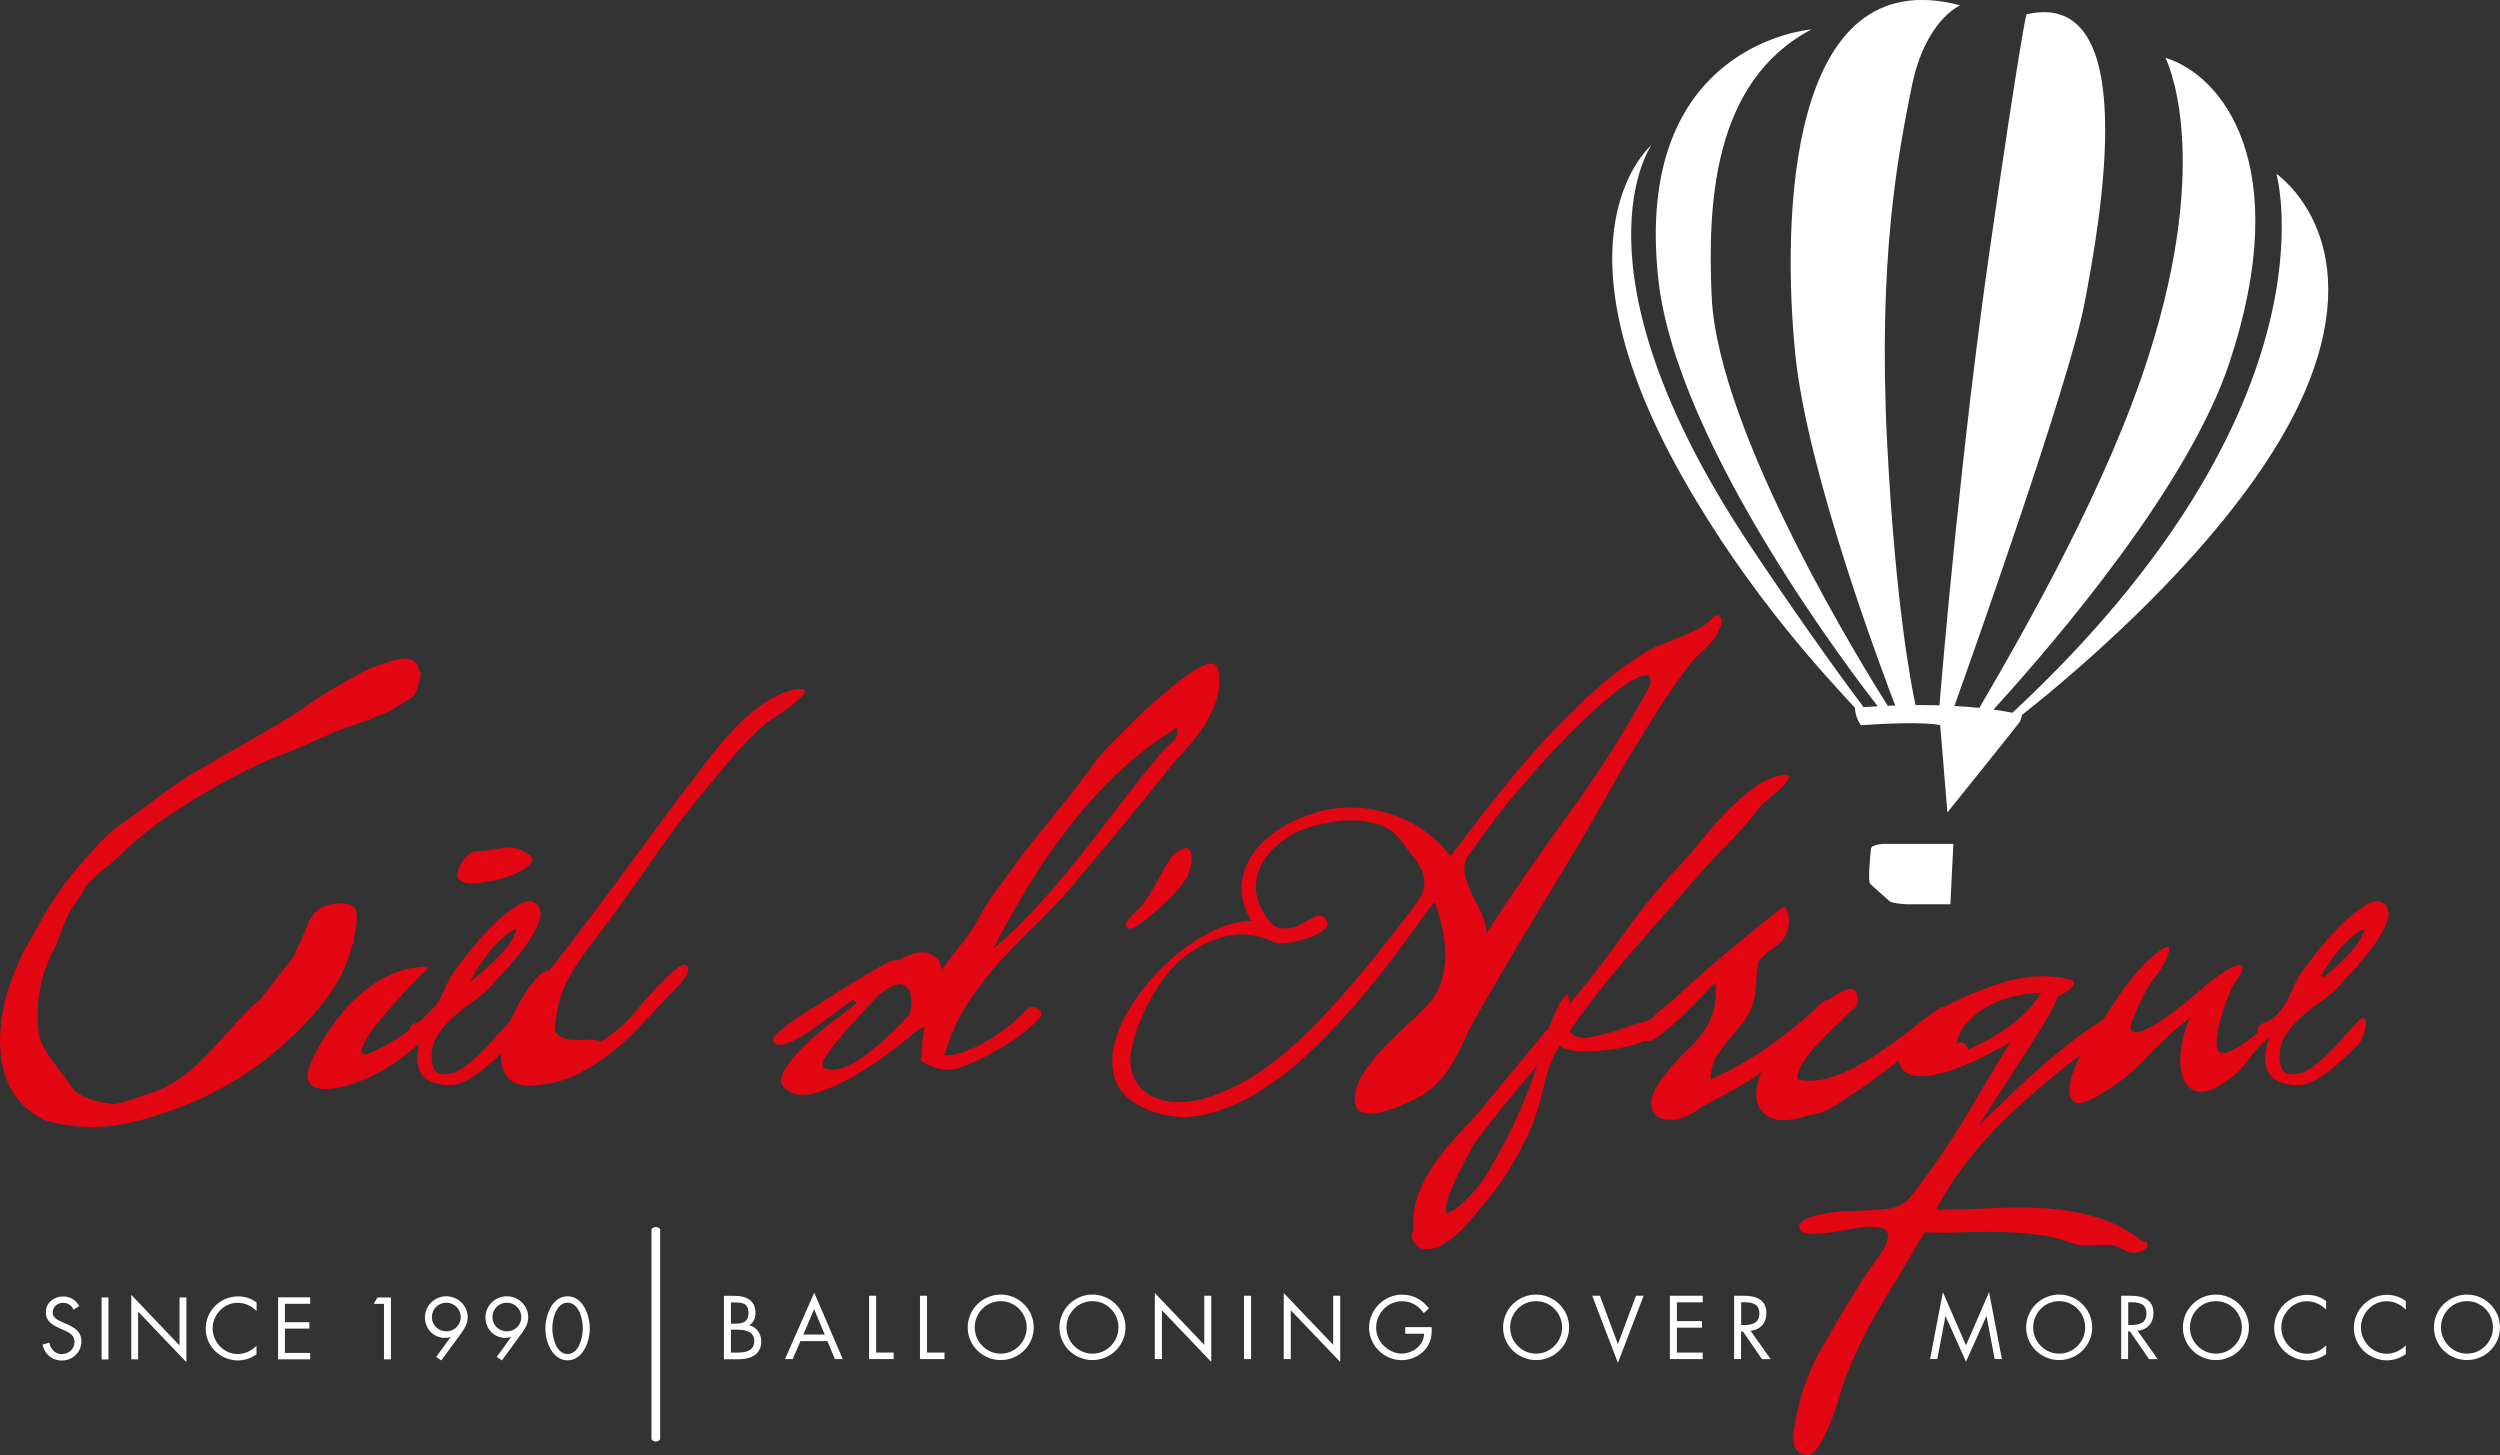
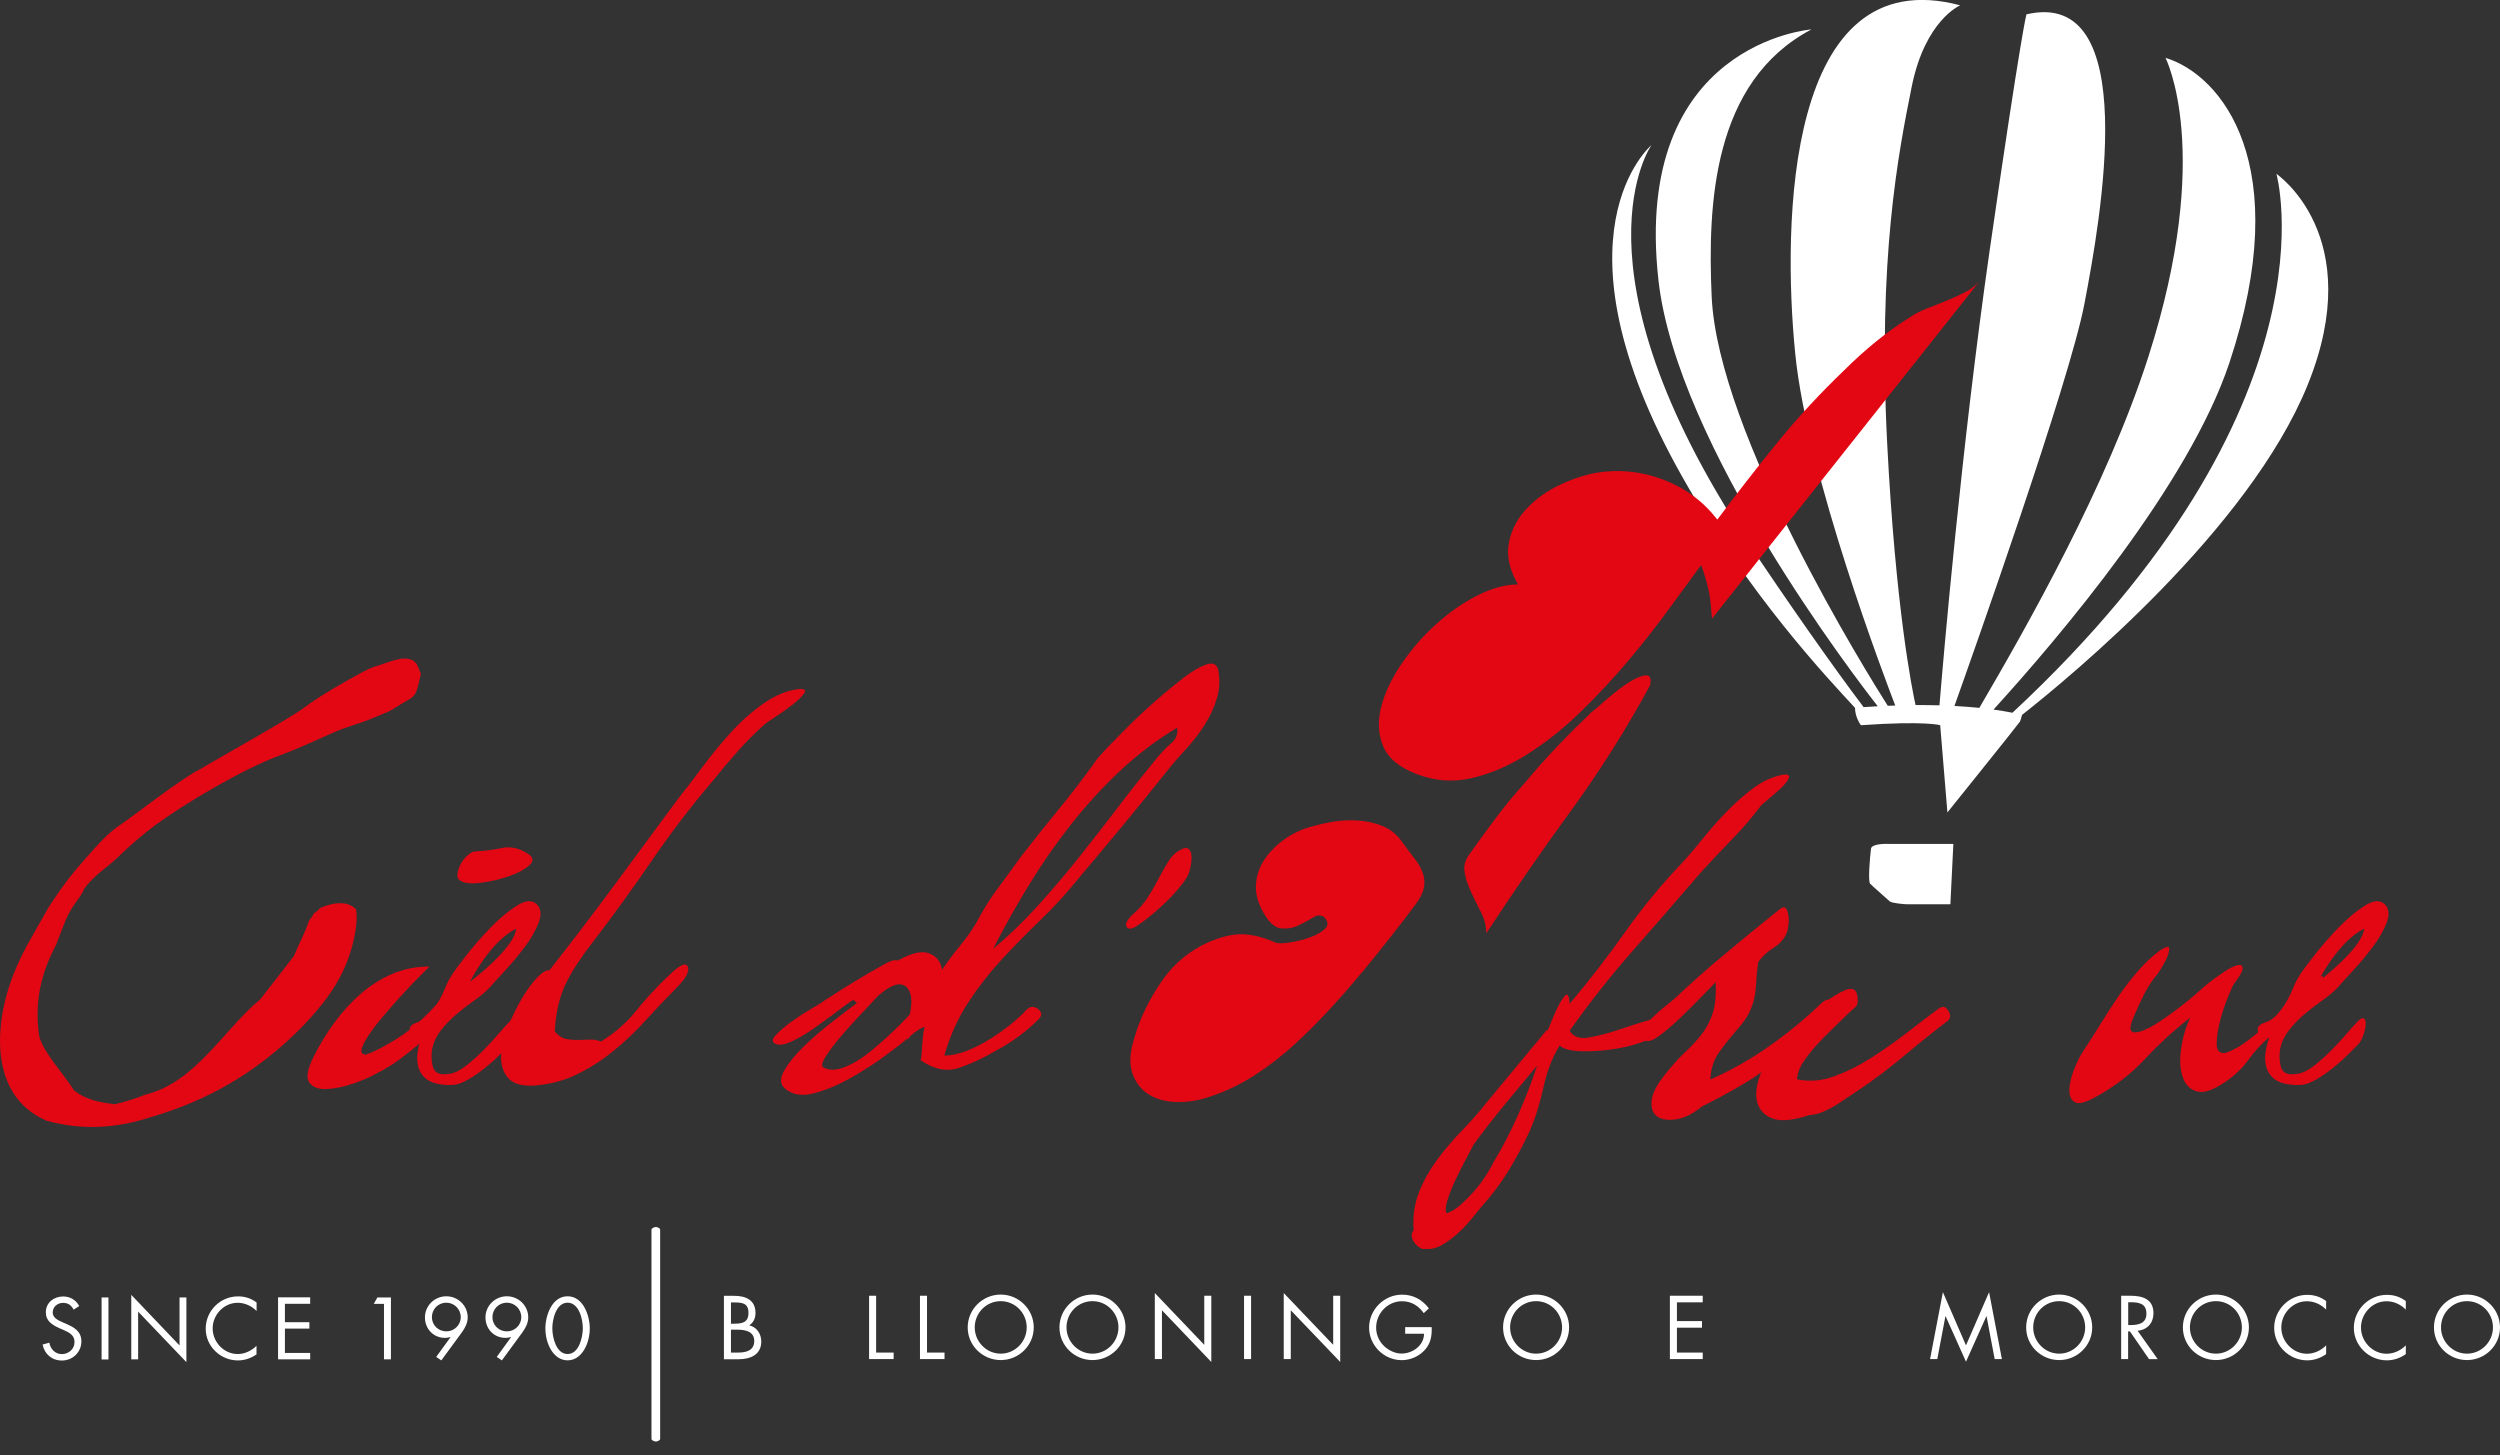
<svg xmlns="http://www.w3.org/2000/svg" id="Calque_1" viewBox="0 0 277.1 161.29">
  <rect x="0" y="0" width="277.1" height="161.29" fill="#333333" stroke="none" />
  <g>
    <path d="M252.31,19.23s7.34,25.7-29.25,59.77c-.69-.14-1.39-.25-2.1-.35,7.35-8.08,21.64-24.92,26.14-38.42,7.31-21.97-.86-31.93-7.08-33.82,0,0,5.38,10.41-1.89,33.12-4.57,14.27-13.44,29.87-18.74,38.93-.92-.09-1.85-.16-2.76-.21,1.95-5.47,12.75-35.91,14.4-44.54,1.82-9.5,6.42-35.11-6.42-32.12,0,0-.58,1.94-4.09,26.26-3.12,21.71-5.15,45.46-5.55,50.33-.92-.03-1.81-.03-2.65-.03-.38-1.71-2.22-10.82-3.15-29.1-1.04-20.43,1.23-32.01,2.72-39.42,1.49-7.42,5.38-9.04,5.38-9.04-19.33-5.14-19.72,24.2-18.29,38.58,1.34,13.52,10.06,36.35,11.09,39.03-.29,0-.56,.02-.83,.03-2.16-3.4-18.83-30.11-19.52-45.37-.45-10.15,.09-23.82,11.06-29.6,0,0-19.89,1.5-16.96,27.78,2.04,18.32,21.88,44.15,24.31,47.24-.63,.03-1.16,.07-1.57,.1-.05-.07-.09-.14-.16-.22-2.97-3.91-8.55-11.84-12.69-18.1-20.21-30.6-10.66-43.98-10.66-43.98,0,0-11.76,9.87,3.39,36.73,7.45,13.22,16.19,22.41,19.17,25.65,0,1.06,.65,1.92,.65,1.92,7.2-.5,8.79,0,8.79,0l.8,9.67s7.88-9.8,8.02-10.04c.13-.23,.24-.74,.25-.77,5.54-4.36,25.17-20.6,31.65-36.55,6.73-16.58-3.49-23.45-3.49-23.45Z" style="fill:#fff;" />
    <path d="M209.21,93.53c-.51,0-1.77,.04-1.83,.55-.14,1.16-.33,3.59-.1,3.86,.22,.26,1.74,1.55,2.17,1.96,.23,.21,1.63,.33,1.94,.33h4.79l.33-6.69h-7.3Z" style="fill:#fff;" />
  </g>
  <g>
    <path d="M81.02,149.92h.78c.88,0,1.8-.21,1.8-1.29s-1.04-1.25-1.9-1.25h-.68v2.53Zm0-3.2h.3c.89,0,1.64-.1,1.64-1.19s-.67-1.17-1.63-1.17h-.31v2.37Zm-.78-3.09h1.15c1.28,0,2.35,.47,2.35,1.9,0,.57-.21,1.05-.69,1.37,.84,.2,1.33,.96,1.33,1.8,0,1.4-1.13,1.96-2.51,1.96h-1.63v-7.02Z" style="fill:#fff;" />
-     <path d="M90.24,145.11l-1.2,2.81h2.37l-1.17-2.81Zm-1.52,3.54l-.85,1.99h-.86l3.24-7.36,3.16,7.36h-.87l-.83-1.99h-3Z" style="fill:#fff;" />
    <polygon points="97.11 149.92 99.05 149.92 99.05 150.64 96.33 150.64 96.33 143.62 97.11 143.62 97.11 149.92" style="fill:#fff;" />
    <polygon points="102.75 149.92 104.69 149.92 104.69 150.64 101.97 150.64 101.97 143.62 102.75 143.62 102.75 149.92" style="fill:#fff;" />
    <g>
      <path d="M108.04,147.13c0,1.58,1.29,2.91,2.88,2.91s2.88-1.32,2.88-2.91-1.27-2.91-2.88-2.91-2.88,1.31-2.88,2.91m6.54,0c0,2.02-1.66,3.62-3.66,3.62s-3.66-1.6-3.66-3.62,1.66-3.64,3.66-3.64,3.66,1.63,3.66,3.64" style="fill:#fff;" />
      <path d="M118.21,147.13c0,1.58,1.29,2.91,2.88,2.91s2.88-1.32,2.88-2.91-1.27-2.91-2.88-2.91-2.88,1.31-2.88,2.91m6.54,0c0,2.02-1.66,3.62-3.66,3.62s-3.66-1.6-3.66-3.62,1.66-3.64,3.66-3.64,3.66,1.63,3.66,3.64" style="fill:#fff;" />
    </g>
    <polygon points="128 143.32 133.48 149.06 133.48 143.62 134.26 143.62 134.26 150.96 128.79 145.23 128.79 150.64 128 150.64 128 143.32" style="fill:#fff;" />
    <rect x="137.89" y="143.62" width=".78" height="7.02" style="fill:#fff;" />
    <polygon points="142.29 143.32 147.77 149.06 147.77 143.62 148.55 143.62 148.55 150.96 143.07 145.23 143.07 150.64 142.29 150.64 142.29 143.32" style="fill:#fff;" />
    <g>
      <path d="M158.69,147.11c.02,.95-.08,1.73-.73,2.48-.64,.74-1.62,1.17-2.6,1.17-1.97,0-3.61-1.64-3.61-3.61s1.64-3.65,3.66-3.65c1.23,0,2.23,.55,2.97,1.52l-.57,.53c-.59-.83-1.38-1.32-2.41-1.32-1.6,0-2.87,1.35-2.87,2.93,0,.74,.3,1.45,.82,1.98,.51,.51,1.26,.89,1.99,.89,1.22,0,2.5-.89,2.5-2.2h-2.09v-.73h2.92Z" style="fill:#fff;" />
      <path d="M167.38,147.13c0,1.58,1.29,2.91,2.88,2.91s2.88-1.32,2.88-2.91-1.27-2.91-2.88-2.91-2.88,1.31-2.88,2.91m6.54,0c0,2.02-1.66,3.62-3.66,3.62s-3.66-1.6-3.66-3.62,1.66-3.64,3.66-3.64,3.66,1.63,3.66,3.64" style="fill:#fff;" />
    </g>
-     <polygon points="179.33 148.98 181.33 143.62 182.18 143.62 179.33 151.06 176.48 143.62 177.33 143.62 179.33 148.98" style="fill:#fff;" />
    <polygon points="185.09 143.62 188.73 143.62 188.73 144.35 185.87 144.35 185.87 146.43 188.65 146.43 188.65 147.16 185.87 147.16 185.87 149.92 188.73 149.92 188.73 150.64 185.09 150.64 185.09 143.62" style="fill:#fff;" />
-     <path d="M192.99,146.87h.24c.89,0,1.78-.17,1.78-1.26,0-1.15-.85-1.27-1.79-1.27h-.23v2.53Zm0,3.77h-.78v-7.02h1.01c1.33,0,2.57,.35,2.57,1.94,0,1.08-.68,1.84-1.76,1.94l2.23,3.15h-.96l-2.12-3.08h-.2v3.08Z" style="fill:#fff;" />
    <polygon points="215.35 143.22 217.91 149.12 220.47 143.22 221.89 150.64 221.09 150.64 220.19 145.89 220.17 145.89 217.91 150.93 215.65 145.89 215.63 145.89 214.73 150.64 213.93 150.64 215.35 143.22" style="fill:#fff;" />
    <path d="M225.36,147.13c0,1.58,1.29,2.91,2.88,2.91s2.88-1.32,2.88-2.91-1.27-2.91-2.88-2.91-2.88,1.31-2.88,2.91m6.54,0c0,2.02-1.66,3.62-3.66,3.62s-3.66-1.6-3.66-3.62,1.66-3.64,3.66-3.64,3.66,1.63,3.66,3.64" style="fill:#fff;" />
    <path d="M235.89,146.87h.24c.89,0,1.78-.17,1.78-1.26,0-1.15-.85-1.27-1.79-1.27h-.23v2.53Zm0,3.77h-.78v-7.02h1.01c1.33,0,2.57,.35,2.57,1.94,0,1.08-.68,1.84-1.76,1.94l2.23,3.15h-.96l-2.12-3.08h-.2v3.08Z" style="fill:#fff;" />
    <path d="M242.73,147.13c0,1.58,1.29,2.91,2.88,2.91s2.88-1.32,2.88-2.91-1.26-2.91-2.88-2.91-2.88,1.31-2.88,2.91m6.54,0c0,2.02-1.66,3.62-3.66,3.62s-3.66-1.6-3.66-3.62,1.66-3.64,3.66-3.64,3.66,1.63,3.66,3.64" style="fill:#fff;" />
    <path d="M257.83,145.16c-.56-.58-1.33-.93-2.14-.93-1.57,0-2.83,1.36-2.83,2.91s1.27,2.91,2.85,2.91c.79,0,1.57-.37,2.12-.93v.97c-.61,.44-1.35,.69-2.1,.69-1.98,0-3.66-1.61-3.66-3.6s1.65-3.66,3.66-3.66c.78,0,1.47,.22,2.1,.69v.97Z" style="fill:#fff;" />
    <path d="M266.66,145.16c-.56-.58-1.33-.93-2.14-.93-1.56,0-2.83,1.36-2.83,2.91s1.27,2.91,2.85,2.91c.79,0,1.57-.37,2.12-.93v.97c-.61,.44-1.35,.69-2.1,.69-1.98,0-3.66-1.61-3.66-3.6s1.65-3.66,3.66-3.66c.78,0,1.47,.22,2.1,.69v.97Z" style="fill:#fff;" />
    <path d="M270.56,147.13c0,1.58,1.29,2.91,2.88,2.91s2.88-1.32,2.88-2.91-1.27-2.91-2.88-2.91-2.88,1.31-2.88,2.91m6.54,0c0,2.02-1.66,3.62-3.66,3.62s-3.66-1.6-3.66-3.62,1.66-3.64,3.66-3.64,3.66,1.63,3.66,3.64" style="fill:#fff;" />
    <path d="M62.91,144.39c1.29,0,1.71,1.91,1.69,2.89-.02,.97-.43,2.8-1.69,2.8s-1.68-1.83-1.69-2.8c-.02-.97,.4-2.89,1.69-2.89m0-.71c-1.74,0-2.46,2.15-2.46,3.56,0,1.69,.89,3.54,2.46,3.54s2.46-1.85,2.46-3.54c0-1.41-.72-3.56-2.46-3.56m-6.73,.71c.88,0,1.6,.72,1.6,1.6s-.72,1.58-1.6,1.58-1.6-.69-1.6-1.58,.71-1.6,1.6-1.6m-.55,6.39l2.28-3.11c.35-.49,.64-1.03,.64-1.65,0-1.3-1.07-2.34-2.37-2.34s-2.37,1.04-2.37,2.34,.96,2.27,2.22,2.27c.21,0,.41-.04,.59-.09l.02,.02-1.58,2.18,.57,.39Zm-6.16-6.39c.88,0,1.6,.72,1.6,1.6s-.72,1.58-1.6,1.58-1.6-.69-1.6-1.58,.71-1.6,1.6-1.6m-.55,6.39l2.28-3.11c.35-.49,.64-1.03,.64-1.65,0-1.3-1.07-2.34-2.37-2.34s-2.37,1.04-2.37,2.34,.97,2.27,2.22,2.27c.21,0,.41-.04,.59-.09l.02,.02-1.58,2.18,.57,.39Zm-6.36-6.27v6.16h.77v-6.86h-1.5l-.4,.71h1.14Zm-11.74,6.16h3.56v-.71h-2.8v-2.7h2.71v-.71h-2.71v-2.04h2.8v-.71h-3.56v6.86Zm-2.39-6.31c-.61-.46-1.29-.67-2.05-.67-1.97,0-3.58,1.61-3.58,3.58s1.64,3.52,3.58,3.52c.73,0,1.46-.25,2.05-.67v-.95c-.55,.55-1.3,.91-2.08,.91-1.54,0-2.78-1.33-2.78-2.84s1.24-2.84,2.77-2.84c.79,0,1.55,.35,2.1,.91v-.95Zm-13.88,6.31h.76v-5.29l5.35,5.6v-7.17h-.76v5.32l-5.35-5.61v7.16Zm-2.53-6.86h-.76v6.87h.76v-6.87Zm-3.24,.95c-.36-.67-1.01-1.06-1.78-1.06-1.02,0-1.92,.68-1.92,1.75,0,.98,.69,1.39,1.49,1.76l.42,.18c.64,.29,1.27,.56,1.27,1.36s-.68,1.34-1.41,1.34-1.27-.57-1.38-1.27l-.75,.21c.22,1.07,1.04,1.77,2.14,1.77,1.19,0,2.16-.92,2.16-2.12,0-1.09-.76-1.54-1.65-1.93l-.46-.2c-.46-.21-1.07-.48-1.07-1.07,0-.63,.53-1.07,1.14-1.07s.91,.27,1.18,.75l.61-.39Z" style="fill:#fff;" />
    <path d="M72.7,159.78c-.16,0-.49-.13-.49-.29v-23.2c0-.16,.33-.29,.49-.29s.47,.13,.47,.29v23.2c0,.16-.31,.29-.47,.29Z" style="fill:#fff;" />
  </g>
  <g>
    <g>
      <path d="M46.36,74c-.34-1.09-1.45-1.29-3.33-.61-1.76,.64-1.54,.41-2.82,1.09-1.78,.95-4.81,2.67-6.45,3.92-1.64,1.25-9.56,5.63-11.6,6.87-1.83,.84-7.9,5.56-8.69,6.06-1.54,.98-2.79,2.49-4.08,3.93-1.3,1.44-2.52,3.02-3.66,4.78-.37,.47-2.21,3.86-2.84,4.94-1.49,2.8-2.4,5.51-2.74,8.13-.34,2.68-.11,4.97,.72,6.88,.82,1.91,2.24,3.31,4.25,4.22,2.77,.77,5.37,.87,7.92,.49,1.27-.19,2.53-.5,3.79-.91,6.13-1.81,11.24-4.75,15.84-9.17,1.15-1.1,2.22-2.29,3.21-3.55,1.98-2.53,3.16-5.28,3.57-8.25,.1-.75,.11-1.43,.02-2.04-.99-.99-2.6-.73-3.92-.17-.02,.01-.05,.02-.07,.04-.08,.05-.87,.99-.49,.25-.22,.43-.47,.82-.75,1.17-.42,1.32-1.14,2.61-1.67,3.9-1.21,1.58-2.46,3.18-3.73,4.8-3.99,3.28-7.17,9.22-12.73,10.56-1.07,.43-2.2,.79-3.41,1.07-1.54-.21-3.08-.43-4.49-1.54-1.29-2.01-3.35-4.12-3.87-6.02-.63-4.44,.57-7.62,1.89-10.15,1.03-2.68,1.16-3.15,1.97-4.38,.49-.69,.93-1.24,1.14-1.82,1.13-1.52,2.48-2.28,3.72-3.47,1.23-1.21,2.85-2.61,4.2-3.6,3.44-2.5,9.63-6.15,13.6-7.63,2.23-.83,3.99-1.66,5.9-2.51,1.91-.85,2.95-.99,4.77-1.77,1.45-.62,1.39-.48,2.82-1.4,1.43-.92,1.72-.61,2.17-2.85,.2-1,.21-.15-.13-1.24Z" style="fill:#e30613;" />
      <path d="M48.56,111.16c.23-.23,.43-.33,.6-.3,.17,.03,.31,.16,.43,.39,.11,.23,.17,.47,.17,.73s-.09,.47-.26,.64c-.74,.91-1.69,1.88-2.83,2.91-.74,.63-1.51,1.24-2.31,1.84-.8,.6-1.66,1.13-2.57,1.58-.69,.4-1.57,.79-2.66,1.16-1.09,.37-2.07,.57-2.96,.6-.89,.03-1.51-.21-1.89-.73-.37-.51-.21-1.46,.47-2.83s1.47-2.66,2.36-3.86c.88-1.2,1.86-2.26,2.91-3.17,1.06-.91,2.21-1.64,3.47-2.18,1.26-.54,2.63-.81,4.11-.81-.17,.17-.53,.53-1.07,1.07-.54,.54-1.14,1.17-1.8,1.88-.66,.71-1.33,1.47-2.01,2.27-.69,.8-1.26,1.53-1.71,2.18-.46,.66-.76,1.21-.9,1.67-.14,.46,.01,.69,.47,.69,.86-.29,2.01-.88,3.47-1.8,1.46-.91,2.96-2.23,4.5-3.94Zm9.94-16.54c.63,.4,.69,.83,.17,1.29-.51,.46-1.26,.86-2.23,1.2-.97,.34-2,.59-3.08,.73-1.09,.14-1.86,.07-2.31-.21-.29-.17-.4-.44-.34-.81,.06-.37,.18-.74,.39-1.11,.2-.37,.46-.69,.77-.94,.31-.26,.56-.39,.73-.39,1.08-.06,2.1-.18,3.04-.39,.94-.2,1.9,.01,2.87,.64Z" style="fill:#e30613;" />
      <path d="M88.49,76.38c.69-.06,.9,.1,.64,.47-.26,.37-.7,.8-1.33,1.29-.63,.49-1.27,.94-1.93,1.37-.66,.43-1.01,.67-1.07,.73-1.09,.97-2.1,1.99-3.04,3.04-.94,1.06-1.84,2.13-2.7,3.21-2.4,2.8-4.64,5.73-6.73,8.78-2.09,3.06-4.24,6.04-6.47,8.95-1.31,1.66-2.34,3.21-3.08,4.67-.74,1.46-1.17,3.27-1.29,5.44,.4,.46,.8,.73,1.2,.81,.4,.09,.81,.13,1.24,.13s.87-.01,1.33-.04c.46-.03,.91,.04,1.37,.21,1.54-.97,2.83-2.1,3.86-3.38,1.03-1.29,2.2-2.56,3.51-3.81,1.26-1.26,2-1.63,2.23-1.11,.23,.51-.2,1.31-1.29,2.4-1.14,1.14-2.27,2.33-3.38,3.56-1.11,1.23-2.3,2.36-3.56,3.38-1.26,1.03-2.61,1.9-4.07,2.61-1.46,.71-3.07,1.13-4.84,1.24-1.31,.06-2.24-.23-2.78-.86-.54-.63-.8-1.43-.77-2.4,.03-.97,.27-2.03,.73-3.17,.46-1.14,.97-2.2,1.54-3.17,.57-.97,1.14-1.76,1.71-2.36,.57-.6,1.03-.87,1.37-.81,2.51-3.2,4.94-6.38,7.28-9.55,2.34-3.17,4.71-6.38,7.11-9.64,.74-.91,1.6-2.03,2.57-3.34,.97-1.31,2.01-2.58,3.13-3.81,1.11-1.23,2.31-2.3,3.6-3.21,1.29-.91,2.58-1.46,3.9-1.63Z" style="fill:#e30613;" />
      <path d="M135.01,74.15c.23,1.14,.18,2.23-.13,3.26-.31,1.03-.77,2.01-1.37,2.96-.6,.94-1.29,1.83-2.06,2.66-.77,.83-1.47,1.64-2.1,2.44-1.6,2-3.2,3.97-4.8,5.91-1.6,1.94-3.23,3.88-4.88,5.83-1.37,1.71-2.81,3.3-4.33,4.75-1.51,1.46-2.96,2.93-4.33,4.41-1.37,1.49-2.61,3.08-3.73,4.8-1.11,1.71-1.99,3.66-2.61,5.83,.74,0,1.56-.17,2.44-.51,.88-.34,1.74-.77,2.57-1.29,.83-.51,1.61-1.07,2.36-1.67,.74-.6,1.34-1.16,1.8-1.67,.4-.34,.81-.34,1.24,0s.44,.71,.04,1.11c-.69,.69-1.41,1.31-2.18,1.88-.77,.57-1.58,1.09-2.44,1.54-1.43,.86-2.83,1.51-4.2,1.97-1.37,.46-2.8,.17-4.28-.86,.06-.06,.1-.29,.13-.69,.03-.4,.06-.81,.09-1.24,.03-.43,.07-.83,.13-1.2,.06-.37,.11-.56,.17-.56-.29,.06-.64,.24-1.07,.56-.43,.31-.73,.61-.9,.9v-.17c-.51,.46-1.36,1.11-2.53,1.97-1.17,.86-2.44,1.67-3.81,2.44s-2.71,1.33-4.03,1.67c-1.31,.34-2.37,.17-3.17-.51-.57-.46-.61-1.11-.13-1.97,.49-.86,1.21-1.76,2.18-2.7,.97-.94,2.03-1.86,3.17-2.74,1.14-.89,2.06-1.58,2.74-2.1l-.43-.34c-.51,.34-1.19,.83-2.01,1.46-.83,.63-1.66,1.23-2.48,1.8-.83,.57-1.61,1.03-2.36,1.37s-1.31,.43-1.71,.26c-.46-.17-.46-.5,0-.99,.46-.48,1.04-.99,1.76-1.5,.71-.51,1.44-.99,2.18-1.41,.74-.43,1.17-.7,1.29-.81,1.14-.74,2.27-1.46,3.38-2.14s2.24-1.34,3.38-1.97c.69-.4,1.2-.54,1.54-.43,1.54-.86,2.71-1.11,3.51-.77,.8,.34,1.26,.94,1.37,1.8,.63-.91,1.31-1.83,2.06-2.74,.74-.91,1.34-1.77,1.8-2.57,.69-1.31,1.44-2.53,2.27-3.64,.83-1.11,1.67-2.27,2.53-3.47,1.37-1.77,2.77-3.53,4.2-5.27,1.43-1.74,2.8-3.53,4.11-5.35,.11-.23,.53-.71,1.24-1.46,.71-.74,1.54-1.58,2.49-2.53,.94-.94,1.97-1.9,3.08-2.87,1.11-.97,2.14-1.81,3.08-2.53,.94-.71,1.76-1.18,2.44-1.41,.69-.23,1.11-.06,1.29,.51Zm-37.61,36.15c-.8,.86-1.61,1.73-2.44,2.61-.83,.89-1.56,1.71-2.18,2.48-.63,.77-1.1,1.43-1.41,1.97-.31,.54-.33,.87-.04,.99,.57,.29,1.27,.29,2.1,0,.83-.29,1.67-.76,2.53-1.41,.86-.66,1.71-1.38,2.57-2.18,.86-.8,1.63-1.57,2.31-2.31,.34-1.6,.18-2.64-.47-3.13-.66-.48-1.64-.16-2.96,.99Zm30.93-26.39c.46-.57,.96-1.08,1.5-1.54,.54-.46,.76-1.03,.64-1.71-2.28,1.37-4.4,2.97-6.34,4.8-1.94,1.83-3.76,3.81-5.44,5.95-1.69,2.14-3.24,4.38-4.67,6.73-1.43,2.34-2.74,4.68-3.94,7.03,1.77-1.48,3.44-3.1,5.01-4.84,1.57-1.74,3.1-3.54,4.58-5.4,1.48-1.86,2.94-3.73,4.37-5.61,1.43-1.89,2.86-3.68,4.28-5.4Z" style="fill:#e30613;" />
      <path d="M131.58,97.2c-.57,.91-1.4,1.88-2.48,2.91-1.09,1.03-2.06,1.83-2.91,2.4-.63,.46-1.06,.54-1.29,.26-.23-.29-.03-.74,.6-1.37,.74-.63,1.34-1.31,1.8-2.06,.46-.74,.86-1.44,1.2-2.1,.34-.66,.69-1.26,1.03-1.8,.34-.54,.77-.96,1.29-1.24,.4-.23,.7-.27,.9-.13,.2,.14,.31,.39,.34,.73,.03,.34,0,.74-.09,1.2-.09,.46-.21,.86-.39,1.2Z" style="fill:#e30613;" />
-       <path d="M189.75,68.58c.23-.29,.44-.41,.64-.39,.2,.03,.33,.14,.39,.34,.06,.2,.06,.43,0,.69-.06,.26-.17,.5-.34,.73,0,.17-.13,.43-.39,.77-.26,.34-.56,.69-.9,1.03-.34,.34-.69,.67-1.03,.99-.34,.31-.57,.56-.69,.73-1.31,1.71-2.56,3.5-3.73,5.35-1.17,1.86-2.33,3.73-3.47,5.61-2.63,4.74-5.34,9.4-8.14,13.96-2.8,4.57-5.54,9.2-8.22,13.88-.57,.97-1.06,1.9-1.46,2.78-.4,.89-.81,1.71-1.24,2.48-.43,.77-.93,1.49-1.5,2.14-.57,.66-1.31,1.27-2.23,1.84-.29,.17-.83,.44-1.63,.81-.8,.37-1.63,.67-2.48,.9-.86,.23-1.62,.26-2.27,.09-.66-.17-.96-.71-.9-1.63,.06-.91,.4-1.86,1.03-2.83,.63-.97,1.38-1.91,2.27-2.83,.89-.91,1.77-1.77,2.66-2.57,.89-.8,1.61-1.51,2.18-2.14,.69-.74,1.17-1.59,1.46-2.53,.29-.94,.43-1.91,.43-2.91s-.12-2.01-.34-3.04c-.23-1.03-.51-2-.86-2.91-.97,1.31-2.14,2.91-3.51,4.8-1.37,1.88-2.88,3.81-4.54,5.78-1.66,1.97-3.43,3.87-5.31,5.7-1.88,1.83-3.84,3.38-5.87,4.67-2.03,1.29-4.08,2.17-6.17,2.66-2.09,.49-4.15,.33-6.21-.47-1.89-.74-3.1-1.77-3.64-3.08-.54-1.31-.61-2.76-.21-4.33,.4-1.57,1.16-3.17,2.27-4.8,1.11-1.63,2.4-3.1,3.86-4.41,1.46-1.31,2.98-2.37,4.58-3.17,1.6-.8,3.08-1.2,4.45-1.2-.91-1.6-1.26-3.08-1.03-4.46,.23-1.37,.81-2.6,1.76-3.68,.94-1.08,2.11-1.98,3.51-2.7,1.4-.71,2.81-1.21,4.24-1.5,2.57-.46,5.08-.23,7.54,.69,2.45,.91,4.48,2.4,6.08,4.46,2.17-2.91,4.4-5.77,6.68-8.57,2.28-2.8,4.74-5.45,7.37-7.97,1.14-1.14,2.33-2.21,3.56-3.21,1.23-1,2.53-1.93,3.9-2.78,.51-.34,1.11-.64,1.8-.9,.69-.26,1.37-.53,2.06-.81,.69-.29,1.34-.59,1.97-.9,.63-.31,1.17-.7,1.63-1.16Zm-38.81,39.24c1.03-1.26,2.04-2.51,3.04-3.77,1-1.26,1.98-2.54,2.96-3.86,.51-.69,.81-1.31,.9-1.89,.09-.57,.03-1.11-.17-1.63-.2-.51-.5-1.03-.9-1.54-.4-.51-.83-1.08-1.29-1.71-.57-.86-1.3-1.47-2.18-1.84-.89-.37-1.84-.58-2.87-.64-1.03-.06-2.06,.01-3.08,.21-1.03,.2-1.97,.44-2.83,.73-.91,.34-1.77,.83-2.57,1.46-.8,.63-1.44,1.34-1.93,2.14-.49,.8-.76,1.67-.81,2.61-.06,.94,.2,1.93,.77,2.96,.63,1.14,1.29,1.76,1.97,1.84s1.33-.01,1.93-.3c.6-.29,1.16-.58,1.67-.9,.51-.31,.94-.3,1.29,.04,.4,.46,.4,.87,0,1.24-.4,.37-.96,.69-1.67,.94-.71,.26-1.46,.44-2.23,.56-.77,.11-1.3,.11-1.58,0-1.14-.51-2.24-.81-3.3-.9-1.06-.09-2.24,.13-3.56,.64-2.34,.91-4.24,2.41-5.7,4.5-1.46,2.09-2.5,4.27-3.13,6.55-.46,1.49-.5,2.74-.13,3.77,.37,1.03,.99,1.8,1.84,2.31,.86,.51,1.88,.79,3.08,.81,1.2,.03,2.46-.18,3.77-.64,1.71-.57,3.34-1.36,4.88-2.36,1.54-1,3-2.13,4.37-3.38,1.37-1.26,2.68-2.57,3.94-3.94,1.26-1.37,2.43-2.71,3.51-4.03Zm31.96-31.87c.17-.86-.06-1.21-.69-1.07-.63,.14-1.34,.5-2.14,1.07-.8,.57-1.57,1.19-2.31,1.84-.74,.66-1.2,1.04-1.37,1.16-1.31,1.26-2.57,2.51-3.77,3.77-1.2,1.26-2.37,2.57-3.51,3.94-1.14,1.26-2.23,2.57-3.26,3.94-1.03,1.37-2.03,2.74-3,4.11-.46,.63-.63,1.29-.51,1.97,.11,.69,.34,1.4,.69,2.14,.34,.74,.71,1.5,1.11,2.27,.4,.77,.6,1.56,.6,2.36,3.03-4.63,6.15-9.15,9.38-13.58,3.23-4.43,6.15-9.07,8.78-13.92Z" style="fill:#e30613;" />
+       <path d="M189.75,68.58s-.12-2.01-.34-3.04c-.23-1.03-.51-2-.86-2.91-.97,1.31-2.14,2.91-3.51,4.8-1.37,1.88-2.88,3.81-4.54,5.78-1.66,1.97-3.43,3.87-5.31,5.7-1.88,1.83-3.84,3.38-5.87,4.67-2.03,1.29-4.08,2.17-6.17,2.66-2.09,.49-4.15,.33-6.21-.47-1.89-.74-3.1-1.77-3.64-3.08-.54-1.31-.61-2.76-.21-4.33,.4-1.57,1.16-3.17,2.27-4.8,1.11-1.63,2.4-3.1,3.86-4.41,1.46-1.31,2.98-2.37,4.58-3.17,1.6-.8,3.08-1.2,4.45-1.2-.91-1.6-1.26-3.08-1.03-4.46,.23-1.37,.81-2.6,1.76-3.68,.94-1.08,2.11-1.98,3.51-2.7,1.4-.71,2.81-1.21,4.24-1.5,2.57-.46,5.08-.23,7.54,.69,2.45,.91,4.48,2.4,6.08,4.46,2.17-2.91,4.4-5.77,6.68-8.57,2.28-2.8,4.74-5.45,7.37-7.97,1.14-1.14,2.33-2.21,3.56-3.21,1.23-1,2.53-1.93,3.9-2.78,.51-.34,1.11-.64,1.8-.9,.69-.26,1.37-.53,2.06-.81,.69-.29,1.34-.59,1.97-.9,.63-.31,1.17-.7,1.63-1.16Zm-38.81,39.24c1.03-1.26,2.04-2.51,3.04-3.77,1-1.26,1.98-2.54,2.96-3.86,.51-.69,.81-1.31,.9-1.89,.09-.57,.03-1.11-.17-1.63-.2-.51-.5-1.03-.9-1.54-.4-.51-.83-1.08-1.29-1.71-.57-.86-1.3-1.47-2.18-1.84-.89-.37-1.84-.58-2.87-.64-1.03-.06-2.06,.01-3.08,.21-1.03,.2-1.97,.44-2.83,.73-.91,.34-1.77,.83-2.57,1.46-.8,.63-1.44,1.34-1.93,2.14-.49,.8-.76,1.67-.81,2.61-.06,.94,.2,1.93,.77,2.96,.63,1.14,1.29,1.76,1.97,1.84s1.33-.01,1.93-.3c.6-.29,1.16-.58,1.67-.9,.51-.31,.94-.3,1.29,.04,.4,.46,.4,.87,0,1.24-.4,.37-.96,.69-1.67,.94-.71,.26-1.46,.44-2.23,.56-.77,.11-1.3,.11-1.58,0-1.14-.51-2.24-.81-3.3-.9-1.06-.09-2.24,.13-3.56,.64-2.34,.91-4.24,2.41-5.7,4.5-1.46,2.09-2.5,4.27-3.13,6.55-.46,1.49-.5,2.74-.13,3.77,.37,1.03,.99,1.8,1.84,2.31,.86,.51,1.88,.79,3.08,.81,1.2,.03,2.46-.18,3.77-.64,1.71-.57,3.34-1.36,4.88-2.36,1.54-1,3-2.13,4.37-3.38,1.37-1.26,2.68-2.57,3.94-3.94,1.26-1.37,2.43-2.71,3.51-4.03Zm31.96-31.87c.17-.86-.06-1.21-.69-1.07-.63,.14-1.34,.5-2.14,1.07-.8,.57-1.57,1.19-2.31,1.84-.74,.66-1.2,1.04-1.37,1.16-1.31,1.26-2.57,2.51-3.77,3.77-1.2,1.26-2.37,2.57-3.51,3.94-1.14,1.26-2.23,2.57-3.26,3.94-1.03,1.37-2.03,2.74-3,4.11-.46,.63-.63,1.29-.51,1.97,.11,.69,.34,1.4,.69,2.14,.34,.74,.71,1.5,1.11,2.27,.4,.77,.6,1.56,.6,2.36,3.03-4.63,6.15-9.15,9.38-13.58,3.23-4.43,6.15-9.07,8.78-13.92Z" style="fill:#e30613;" />
      <path d="M197.46,85.89c.69-.11,.96,0,.81,.34-.14,.34-.44,.73-.9,1.16-.46,.43-1.17,1.04-2.14,1.84-.97,1.31-2.06,2.58-3.26,3.81-1.2,1.23-2.37,2.47-3.51,3.73-2.46,2.86-4.94,5.71-7.45,8.57-2.51,2.86-4.86,5.83-7.03,8.91,.4,.69,1.14,.93,2.23,.73,1.08-.2,2.21-.5,3.38-.9,1.17-.4,2.21-.73,3.13-.99,.91-.26,1.4-.1,1.46,.47,.06,.63-.42,1.17-1.41,1.63-1,.46-2.17,.8-3.51,1.03-1.34,.23-2.64,.33-3.9,.3-1.26-.03-2.09-.24-2.48-.64-.8,1.26-1.4,2.8-1.8,4.63-.4,1.83-.91,3.46-1.54,4.88-.69,1.49-1.46,2.93-2.31,4.33-.86,1.4-1.83,2.7-2.91,3.9-.34,.4-.74,.89-1.2,1.46-.46,.57-.97,1.11-1.54,1.63-.57,.51-1.16,.94-1.76,1.29s-1.21,.48-1.84,.43c-.17,.06-.37,.01-.6-.13-.23-.14-.43-.33-.6-.56-.17-.23-.27-.47-.3-.73-.03-.26,.04-.47,.21-.64-.11-1.54,.09-2.96,.6-4.24,.51-1.29,1.19-2.48,2.01-3.6,.83-1.11,1.74-2.18,2.74-3.21,1-1.03,1.93-2.08,2.78-3.17l6.68-8.05c-.06,.34,.03,.21,.26-.39s.5-1.23,.81-1.89c.31-.66,.61-1.14,.9-1.46,.28-.31,.46-.01,.51,.9,2.17-2.57,4.21-5.21,6.13-7.92,1.91-2.71,4.04-5.3,6.38-7.75,.69-.74,1.44-1.63,2.27-2.66,.83-1.03,1.71-2.03,2.66-3,.94-.97,1.91-1.83,2.91-2.57,1-.74,2.04-1.23,3.13-1.46Zm-31.96,43.01c1.03-1.71,1.94-3.47,2.74-5.27,.8-1.8,1.51-3.64,2.14-5.53-1.2,1.43-2.4,2.87-3.6,4.33-1.2,1.46-2.34,2.93-3.43,4.41-.11,.23-.37,.71-.77,1.46-.4,.74-.8,1.53-1.2,2.36-.4,.83-.71,1.61-.94,2.36-.23,.74-.26,1.23-.09,1.46,.51-.17,1.01-.47,1.5-.9,.49-.43,.97-.91,1.46-1.46,.49-.54,.91-1.1,1.29-1.67,.37-.57,.67-1.08,.9-1.54Z" style="fill:#e30613;" />
      <path d="M201.92,111.16c.34-.29,.6-.4,.77-.34,.17,.06,.27,.21,.3,.47,.03,.26-.03,.57-.17,.94-.14,.37-.41,.7-.81,.99-.8,.63-1.58,1.26-2.36,1.89-.77,.63-1.56,1.31-2.36,2.06-1.26,1.14-2.64,2.16-4.16,3.04-1.51,.89-3.01,1.7-4.5,2.44-.97,.8-1.91,1.27-2.83,1.41-.91,.14-1.61,.04-2.1-.3-.49-.34-.7-.91-.64-1.71,.06-.8,.54-1.77,1.46-2.91,.8-1.03,1.57-1.89,2.31-2.57,.74-.69,1.37-1.37,1.88-2.06,.51-.69,.9-1.46,1.16-2.31,.26-.86,.36-1.97,.3-3.34-.29,.29-.79,.8-1.5,1.54-.71,.74-1.47,1.5-2.27,2.27-.8,.77-1.57,1.44-2.31,2.01-.74,.57-1.29,.8-1.63,.69-.57-.17-.76-.48-.56-.94,.2-.46,.56-.94,1.07-1.46,.51-.51,1.04-.99,1.58-1.41,.54-.43,.87-.7,.99-.81,1.88-1.77,3.78-3.46,5.7-5.05,1.91-1.6,3.87-3.2,5.87-4.8,.4-.34,.67-.43,.81-.26,.14,.17,.24,.44,.3,.81,.06,.37,.06,.76,0,1.16-.06,.4-.11,.66-.17,.77-.29,.69-.77,1.24-1.46,1.67s-1.26,.96-1.71,1.58c-.11,.8-.19,1.51-.21,2.14-.03,.63-.1,1.23-.21,1.8-.12,.57-.31,1.14-.6,1.71-.29,.57-.71,1.17-1.29,1.8-.74,.86-1.41,1.7-2.01,2.53-.6,.83-.93,1.84-.99,3.04,2.23-.97,4.4-2.2,6.51-3.68,2.11-1.48,4.05-3.08,5.83-4.8Z" style="fill:#e30613;" />
      <path d="M214.94,111.76c.4-.29,.74-.18,1.03,.3,.29,.49,.23,.87-.17,1.16-.46,.34-1.1,.84-1.93,1.5-.83,.66-1.69,1.36-2.57,2.1-.89,.74-1.74,1.43-2.57,2.06-.83,.63-1.5,1.11-2.01,1.46-.34,.23-.79,.53-1.33,.9-.54,.37-1.1,.74-1.67,1.11-.57,.37-1.14,.67-1.71,.9-.57,.23-1.06,.34-1.46,.34-1.89,.63-3.28,.74-4.2,.34-.91-.4-1.46-1.06-1.63-1.97-.17-.91,.02-2,.56-3.26,.54-1.26,1.39-2.46,2.53-3.6,.17-.23,.67-.73,1.5-1.5s1.71-1.53,2.66-2.27c.94-.74,1.8-1.27,2.57-1.59,.77-.31,1.21-.1,1.33,.64,.11,.63,.03,1.06-.26,1.29-.29,.23-.63,.54-1.03,.94-.46,.46-.97,.96-1.54,1.5-.57,.54-1.13,1.11-1.67,1.71-.54,.6-1.03,1.21-1.46,1.84-.43,.63-.67,1.29-.73,1.97,1.37,.29,2.75,.17,4.15-.34,1.4-.51,2.77-1.2,4.11-2.06,1.34-.86,2.66-1.78,3.94-2.78,1.29-1,2.47-1.9,3.56-2.7Z" style="fill:#e30613;" />
-       <path d="M237.39,137.55c.4,0,.61,.11,.64,.34,.03,.23-.07,.43-.3,.6-.23,.17-.57,.29-1.03,.34-.46,.06-.97-.09-1.54-.43-.4-.23-.81-.36-1.24-.39-.43-.03-.89-.03-1.37,0-.49,.03-.96,.04-1.41,.04s-.94-.09-1.46-.26c-1.2-.46-2.49-.77-3.86-.94-1.37-.17-2.76-.27-4.15-.3-1.4-.03-2.81-.01-4.24,.04-1.43,.06-2.8,.06-4.11,0-1.66,2.8-3.28,5.53-4.88,8.18-1.6,2.66-2.97,5.5-4.11,8.52-.11,.34-.3,.96-.56,1.84-.26,.89-.57,1.78-.94,2.7-.37,.91-.78,1.73-1.24,2.44-.46,.71-.89,1.04-1.29,.99-.46,0-.8-.13-1.03-.39-.23-.26-.37-.54-.43-.86-.06-.31-.07-.66-.04-1.03,.03-.37,.07-.7,.13-.99,.46-3.03,1.43-5.84,2.91-8.44,1.49-2.6,3.03-5.18,4.63-7.75,.4-.63,.87-1.3,1.41-2.01,.54-.71,.94-1.37,1.2-1.97,.26-.6,.26-1.07,0-1.41-.26-.34-1.01-.48-2.27-.43-.29,0-.78,.07-1.5,.21-.71,.14-1.47,.27-2.27,.39-.8,.12-1.53,.17-2.19,.17s-1.07-.11-1.24-.34c-.34-.52-.2-.94,.43-1.24,.63-.3,1.39-.52,2.27-.67,.89-.15,1.77-.24,2.66-.27,.89-.03,1.44-.05,1.67-.05,1.03-.06,1.83-.11,2.4-.17,.57-.06,1.07-.18,1.5-.39,.43-.2,.83-.51,1.2-.94,.37-.43,.84-1.04,1.41-1.84,1.83-2.46,3.5-4.97,5.01-7.54,1.51-2.57,3.07-5.17,4.67-7.8-.46,.29-1.29,.74-2.49,1.37-1.2,.63-2.47,1.19-3.81,1.67-1.34,.49-2.6,.73-3.77,.73s-1.93-.48-2.27-1.46c-.34-1.08-.04-2.14,.9-3.17s2.13-1.94,3.56-2.74c1.43-.8,2.88-1.48,4.37-2.06,1.48-.57,2.57-.94,3.26-1.11,1.08-.29,2.17-.46,3.26-.51,1.08-.06,2.17,.03,3.26,.26,.57,.11,.84,.27,.81,.47-.03,.2-.17,.42-.43,.64-.26,.23-.56,.43-.9,.6s-.54,.29-.6,.34c.06,.11-.09,.5-.43,1.16-.34,.66-.81,1.47-1.41,2.44-.6,.97-1.27,2.03-2.01,3.17-.74,1.14-1.44,2.23-2.1,3.26-.66,1.03-1.24,1.93-1.76,2.7-.51,.77-.83,1.27-.94,1.5,1.83-1.83,3.75-3.67,5.78-5.53,2.03-1.86,4.1-3.53,6.21-5.01,2.28-1.66,3.65-2.3,4.11-1.93,.46,.37-.49,1.41-2.83,3.13-1.71,1.26-3.43,2.58-5.14,3.98-1.71,1.4-3.37,2.87-4.97,4.41-1.6,1.54-3.07,3.17-4.41,4.88-1.34,1.71-2.5,3.51-3.47,5.4,1.94,0,3.93-.06,5.95-.17,2.03-.11,4.01-.11,5.95,0,1.94,.11,3.83,.42,5.65,.93,1.83,.5,3.57,1.39,5.23,2.67Zm-19.19-21.25c1.66-.74,3.17-1.6,4.54-2.57,1.37-.97,2.54-2.2,3.51-3.68-.91,0-1.87,.12-2.87,.34-1,.23-1.94,.57-2.83,1.03-.89,.46-1.67,1.04-2.36,1.76-.69,.71-1.14,1.56-1.37,2.53,.63-.34,1.08-.14,1.37,.6Z" style="fill:#e30613;" />
      <path d="M256.75,108.59c.46-.4,.7-.5,.73-.3,.03,.2-.04,.51-.21,.94-.17,.43-.4,.86-.69,1.29-.29,.43-.51,.7-.69,.81-.8,.63-1.6,1.26-2.4,1.88-.8,.63-1.54,1.29-2.23,1.97-.8,.74-1.49,1.51-2.06,2.31-.57,.8-1.29,1.51-2.14,2.14-1.49,1.09-2.63,1.54-3.43,1.37-.8-.17-1.36-.69-1.67-1.54-.31-.86-.39-1.91-.21-3.17,.17-1.26,.51-2.43,1.03-3.51-1.77,1.37-3.43,2.89-4.97,4.54-1.54,1.66-3.34,3.06-5.4,4.2-1.2,.69-2.01,.9-2.44,.64-.43-.26-.63-.73-.6-1.41,.03-.69,.21-1.46,.56-2.31,.34-.86,.71-1.57,1.11-2.14,.57-.86,1.17-1.8,1.8-2.83s1.29-2.04,1.97-3.04c.69-1,1.41-1.94,2.19-2.83,.77-.88,1.58-1.64,2.44-2.27,.63-.4,.96-.48,.99-.26,.03,.23-.04,.56-.21,.99-.17,.43-.51,1.04-1.03,1.84-.63,.74-1.14,1.51-1.54,2.31-.4,.8-.77,1.6-1.11,2.4-.4,.91-.5,1.47-.3,1.67,.2,.2,.58,.2,1.16,0,.57-.2,1.24-.56,2.01-1.07,.77-.51,1.53-1.06,2.27-1.63,.74-.57,1.4-1.11,1.97-1.63,.57-.51,.97-.86,1.2-1.03,.51-.4,1.07-.8,1.67-1.2,.6-.4,1.08-.64,1.46-.73,.37-.09,.57,.01,.6,.3,.03,.29-.3,.89-.99,1.8-.12,.17-.34,.69-.69,1.54-.34,.86-.63,1.74-.86,2.66-.23,.91-.34,1.73-.34,2.44s.31,1.04,.94,.99c.86-.29,1.73-.77,2.61-1.46,.89-.69,1.76-1.43,2.61-2.23,.86-.8,1.7-1.6,2.53-2.4,.83-.8,1.61-1.48,2.36-2.06Z" style="fill:#e30613;" />
    </g>
    <path d="M59.44,100.19c-.51-.46-1.24-.39-2.18,.21-.94,.6-1.9,1.4-2.87,2.4-.97,1-1.86,2.01-2.66,3.04-.8,1.03-1.31,1.71-1.54,2.06-.34,.51-.63,1.06-.86,1.63-.23,.57-.5,1.11-.81,1.63-.31,.51-.66,.97-1.03,1.37-.37,.4-.84,.69-1.41,.86-.63,.23-.81,.6-.56,1.11,.26,.51,.64,.69,1.16,.51-.34,1.03-.48,1.88-.43,2.57,.06,.69,.27,1.24,.64,1.67,.37,.43,.87,.71,1.5,.86,.63,.14,1.29,.19,1.97,.13,.46-.06,1-.27,1.63-.64,.63-.37,1.24-.8,1.84-1.29,.6-.48,1.14-.97,1.63-1.46l1.16-1.16c.23-.29,.41-.66,.56-1.11,.14-.46,.21-.84,.21-1.16s-.09-.5-.26-.56c-.17-.06-.43,.12-.77,.51-.29,.29-.69,.73-1.2,1.33-.51,.6-1.07,1.2-1.67,1.8-.6,.6-1.23,1.16-1.89,1.67-.66,.51-1.27,.8-1.84,.86-1.03,.17-1.63-.11-1.8-.86-.17-.74-.17-1.46,0-2.14,.17-.69,.5-1.33,.99-1.93,.48-.6,1.03-1.16,1.63-1.67,.6-.51,1.23-1,1.89-1.46,.66-.46,1.24-.94,1.76-1.46,.34-.4,.9-1.01,1.67-1.84,.77-.83,1.51-1.71,2.23-2.66,.71-.94,1.24-1.86,1.58-2.74,.34-.89,.26-1.59-.26-2.1Zm-7.35,8.64s2.18-4.43,5.12-5.9c-.15,2.16-5.12,5.9-5.12,5.9Z" style="fill:#e30613;" />
    <path d="M264.27,100.19c-.51-.46-1.24-.39-2.18,.21-.94,.6-1.9,1.4-2.87,2.4-.97,1-1.86,2.01-2.66,3.04-.8,1.03-1.31,1.71-1.54,2.06-.34,.51-.63,1.06-.86,1.63-.23,.57-.5,1.11-.81,1.63-.31,.51-.66,.97-1.03,1.37-.37,.4-.84,.69-1.41,.86-.63,.23-.81,.6-.56,1.11,.26,.51,.64,.69,1.16,.51-.34,1.03-.48,1.88-.43,2.57,.06,.69,.27,1.24,.64,1.67,.37,.43,.87,.71,1.5,.86,.63,.14,1.29,.19,1.97,.13,.46-.06,1-.27,1.63-.64,.63-.37,1.24-.8,1.84-1.29,.6-.48,1.14-.97,1.63-1.46l1.16-1.16c.23-.29,.41-.66,.56-1.11,.14-.46,.21-.84,.21-1.16s-.09-.5-.26-.56c-.17-.06-.43,.12-.77,.51-.29,.29-.69,.73-1.2,1.33-.51,.6-1.07,1.2-1.67,1.8-.6,.6-1.23,1.16-1.89,1.67-.66,.51-1.27,.8-1.84,.86-1.03,.17-1.63-.11-1.8-.86-.17-.74-.17-1.46,0-2.14,.17-.69,.5-1.33,.99-1.93,.48-.6,1.03-1.16,1.63-1.67,.6-.51,1.23-1,1.89-1.46,.66-.46,1.24-.94,1.76-1.46,.34-.4,.9-1.01,1.67-1.84,.77-.83,1.51-1.71,2.23-2.66,.71-.94,1.24-1.86,1.58-2.74,.34-.89,.26-1.59-.26-2.1Zm-7.35,8.64s2.18-4.43,5.12-5.9c-.15,2.16-5.12,5.9-5.12,5.9Z" style="fill:#e30613;" />
  </g>
</svg>